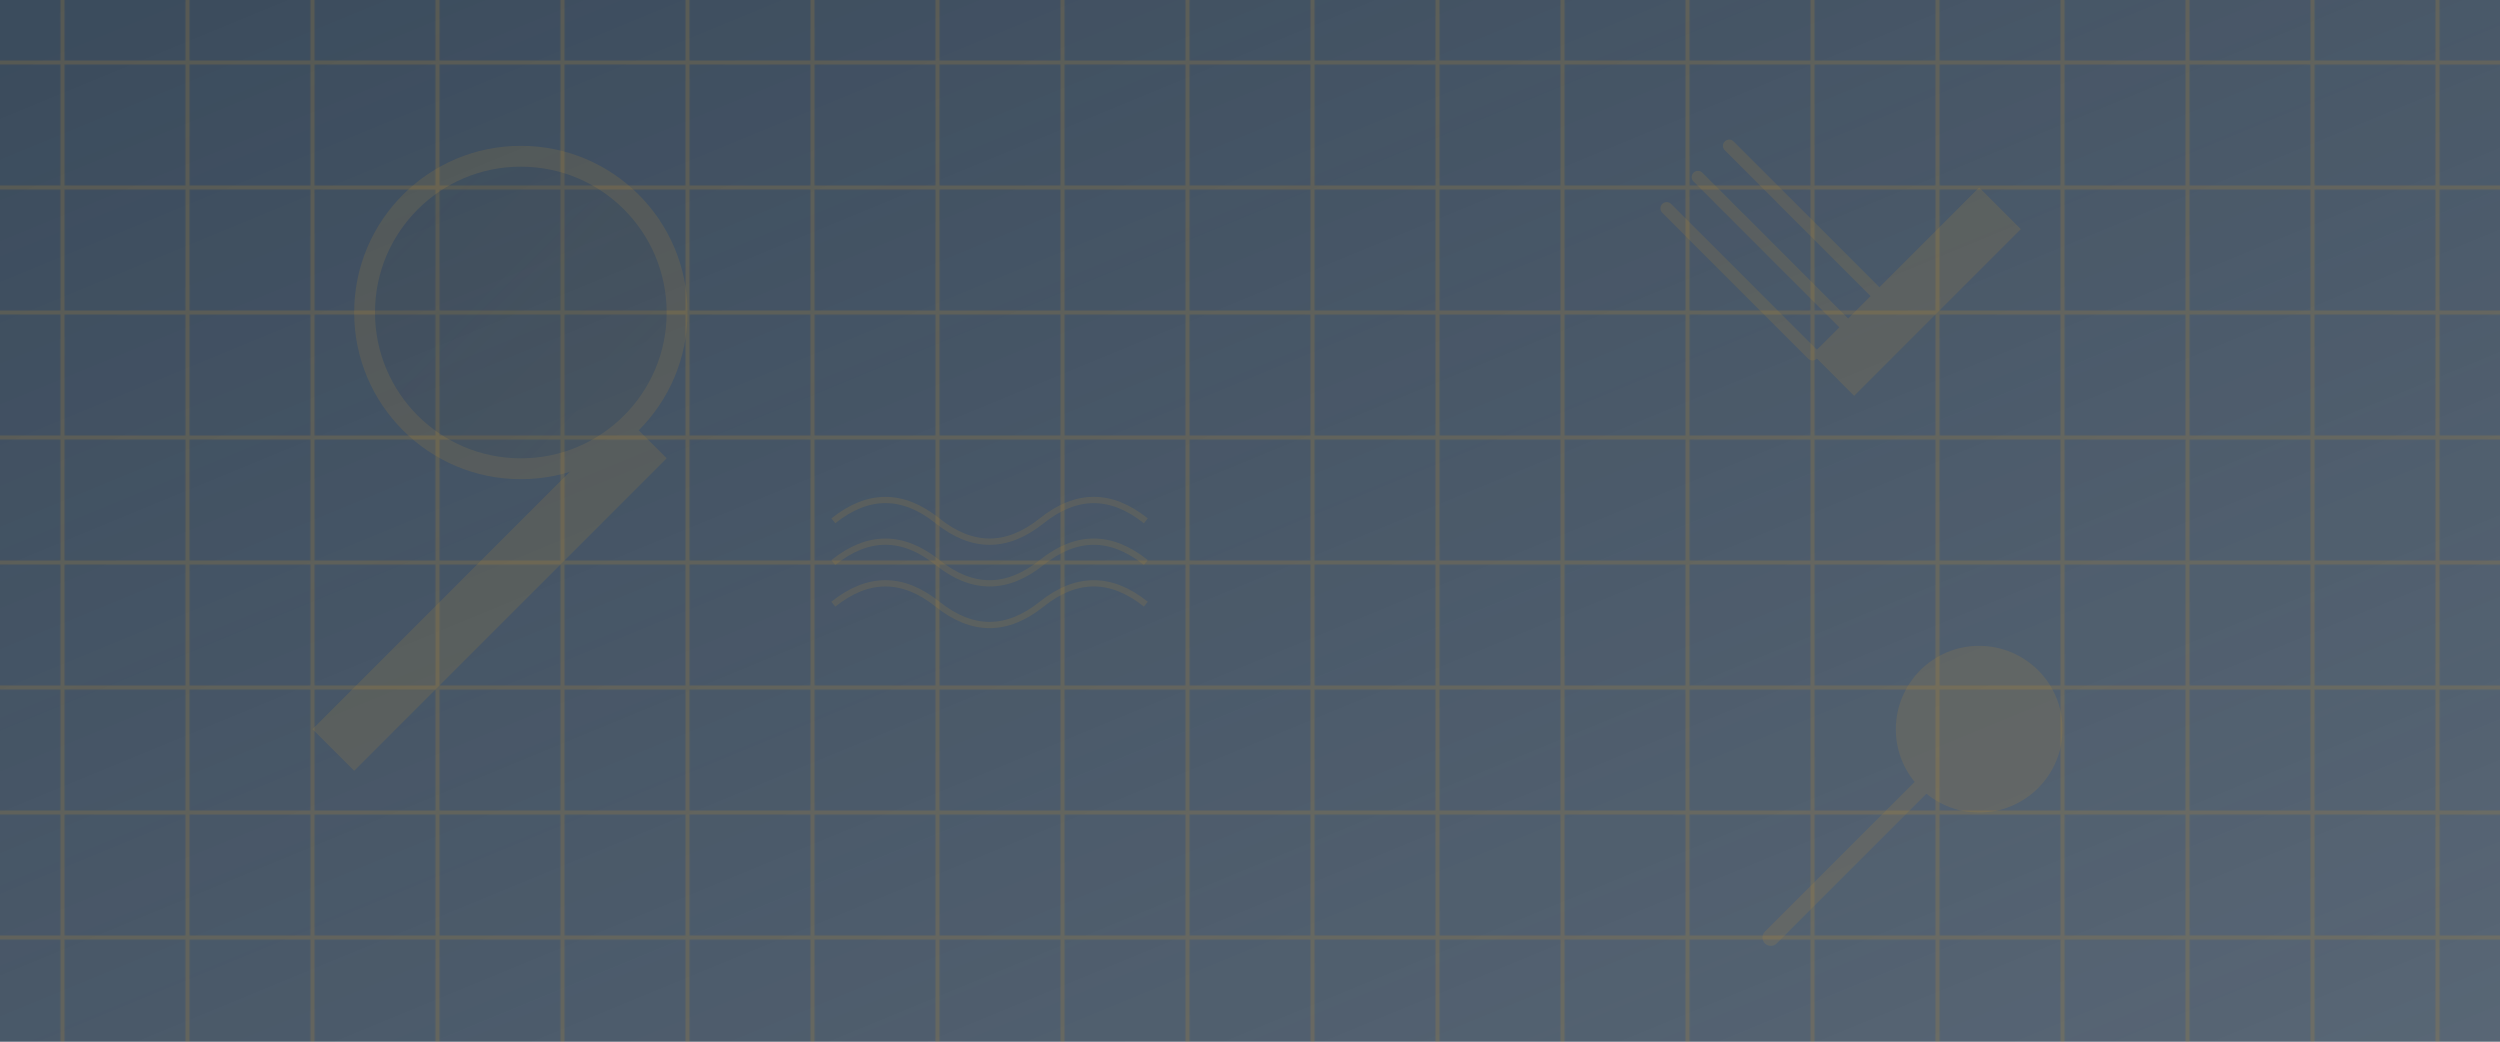
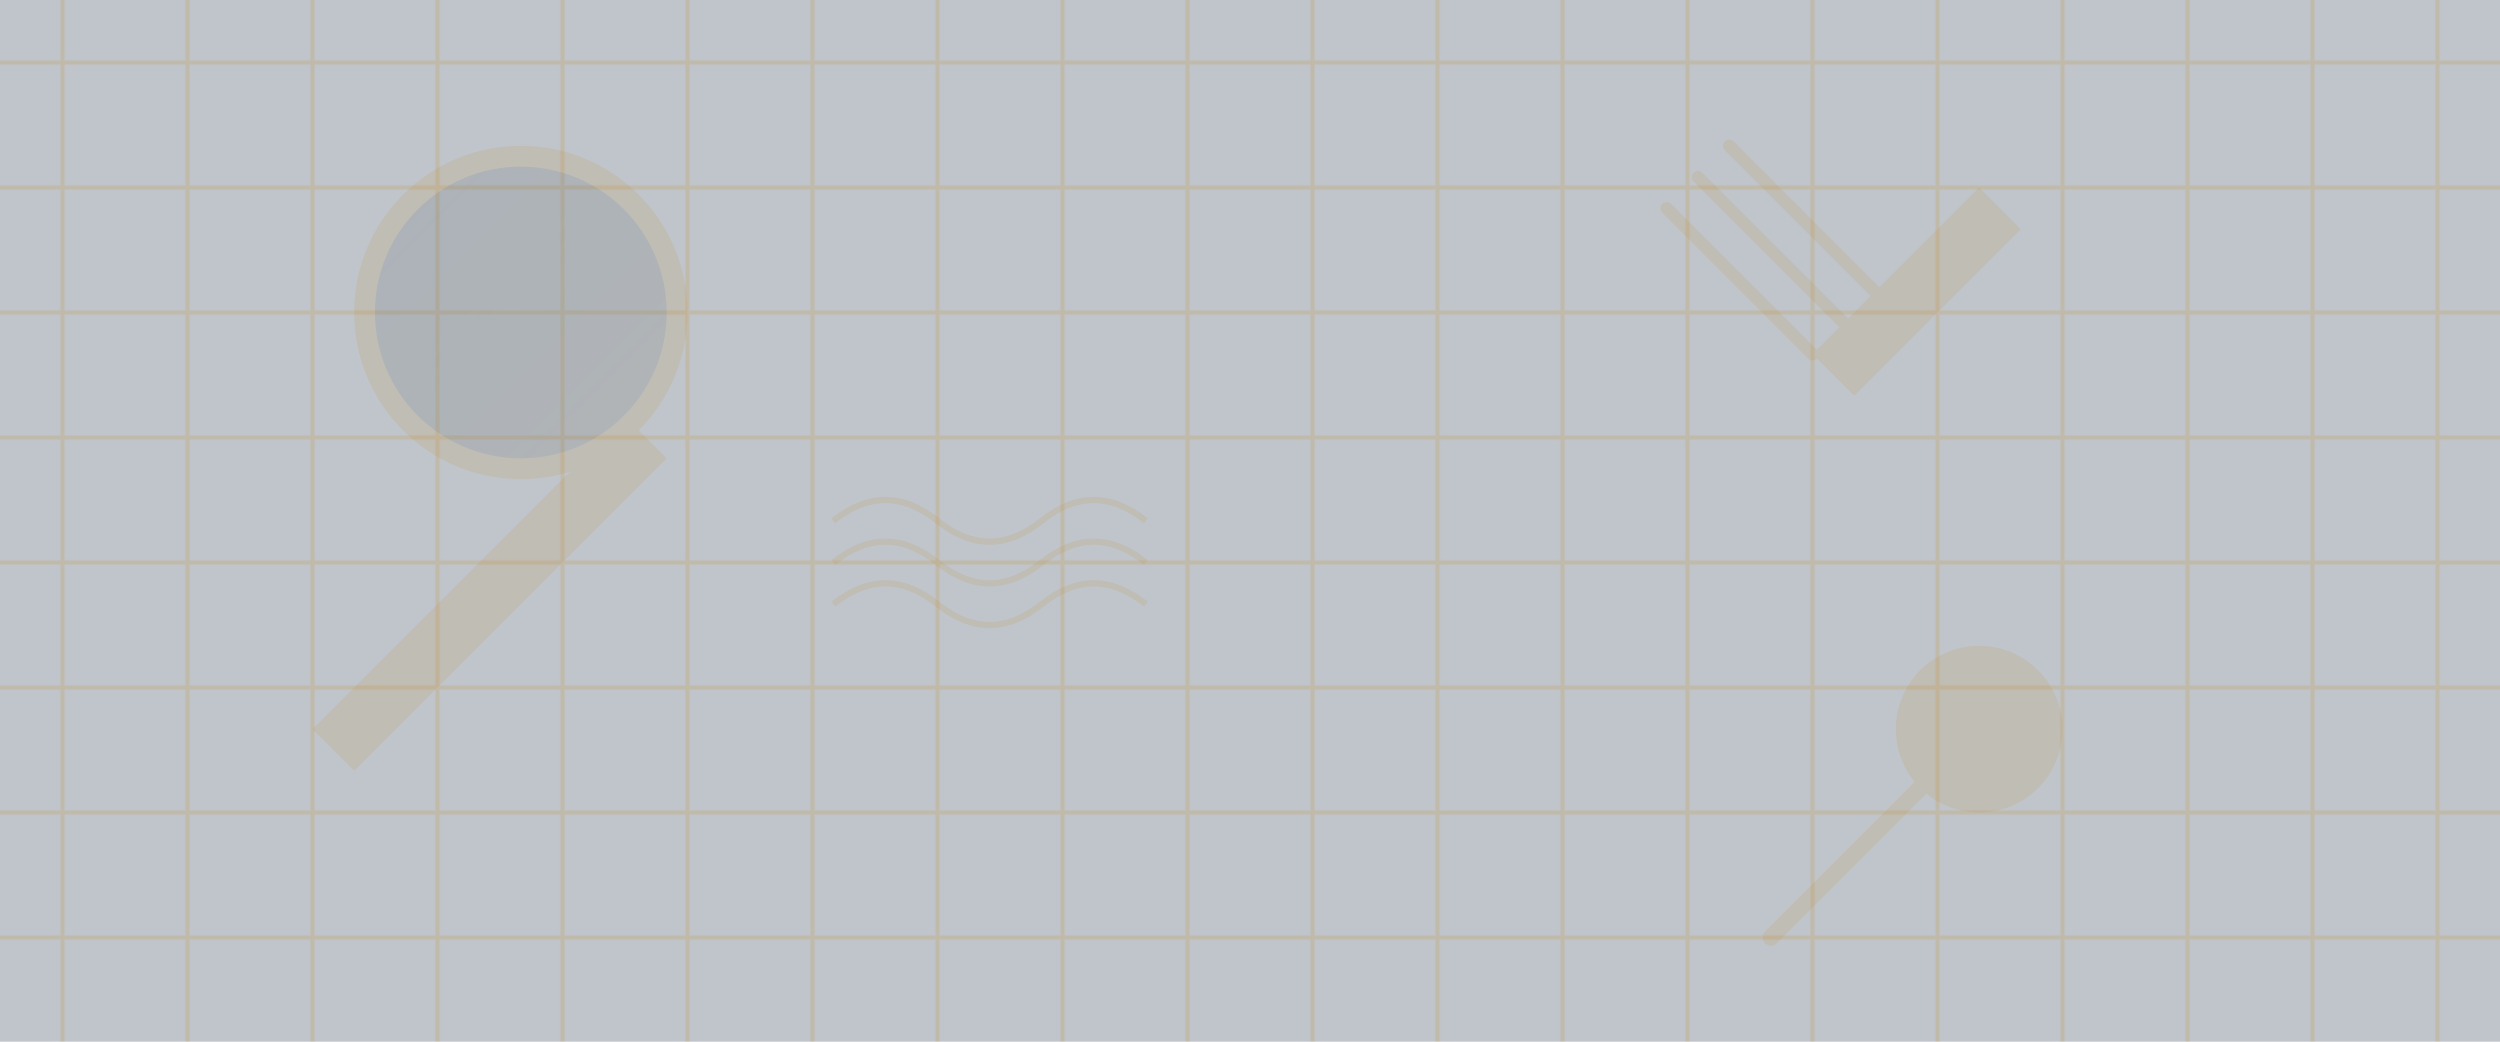
<svg xmlns="http://www.w3.org/2000/svg" width="1200" height="500" viewBox="0 0 1200 500">
  <defs>
    <linearGradient id="grad1" x1="0%" y1="0%" x2="100%" y2="100%">
      <stop offset="0%" style="stop-color:#2c3e50;stop-opacity:0.9" />
      <stop offset="100%" style="stop-color:#2c3e50;stop-opacity:0.7" />
    </linearGradient>
    <pattern id="pattern1" width="60" height="60" patternUnits="userSpaceOnUse">
      <path d="M0,30 L60,30 M30,0 L30,60" stroke="#ffb121" stroke-width="2" stroke-opacity="0.2" />
    </pattern>
  </defs>
-   <rect width="1200" height="500" fill="url(#grad1)" />
  <rect width="1200" height="500" fill="url(#pattern1)" />
  <g opacity="0.15">
    <circle cx="250" cy="150" r="80" fill="#ffb121" />
    <circle cx="250" cy="150" r="70" fill="url(#grad1)" />
    <path d="M800,100 L870,170 M815,85 L885,155 M830,70 L900,140" stroke="#ffb121" stroke-width="6" stroke-linecap="round" />
    <path d="M870,170 L950,90 L970,110 L890,190 Z" fill="#ffb121" />
    <circle cx="950" cy="350" r="40" fill="#ffb121" />
    <path d="M950,350 L850,450" stroke="#ffb121" stroke-width="8" stroke-linecap="round" />
    <path d="M150,350 L300,200 L320,220 L170,370 Z" fill="#ffb121" />
    <path d="M400,250 Q425,230 450,250 Q475,270 500,250 Q525,230 550,250" stroke="#ffb121" stroke-width="3" fill="none" />
    <path d="M400,270 Q425,250 450,270 Q475,290 500,270 Q525,250 550,270" stroke="#ffb121" stroke-width="3" fill="none" />
    <path d="M400,290 Q425,270 450,290 Q475,310 500,290 Q525,270 550,290" stroke="#ffb121" stroke-width="3" fill="none" />
  </g>
  <rect width="1200" height="500" fill="#2c3e50" opacity="0.3" />
</svg>